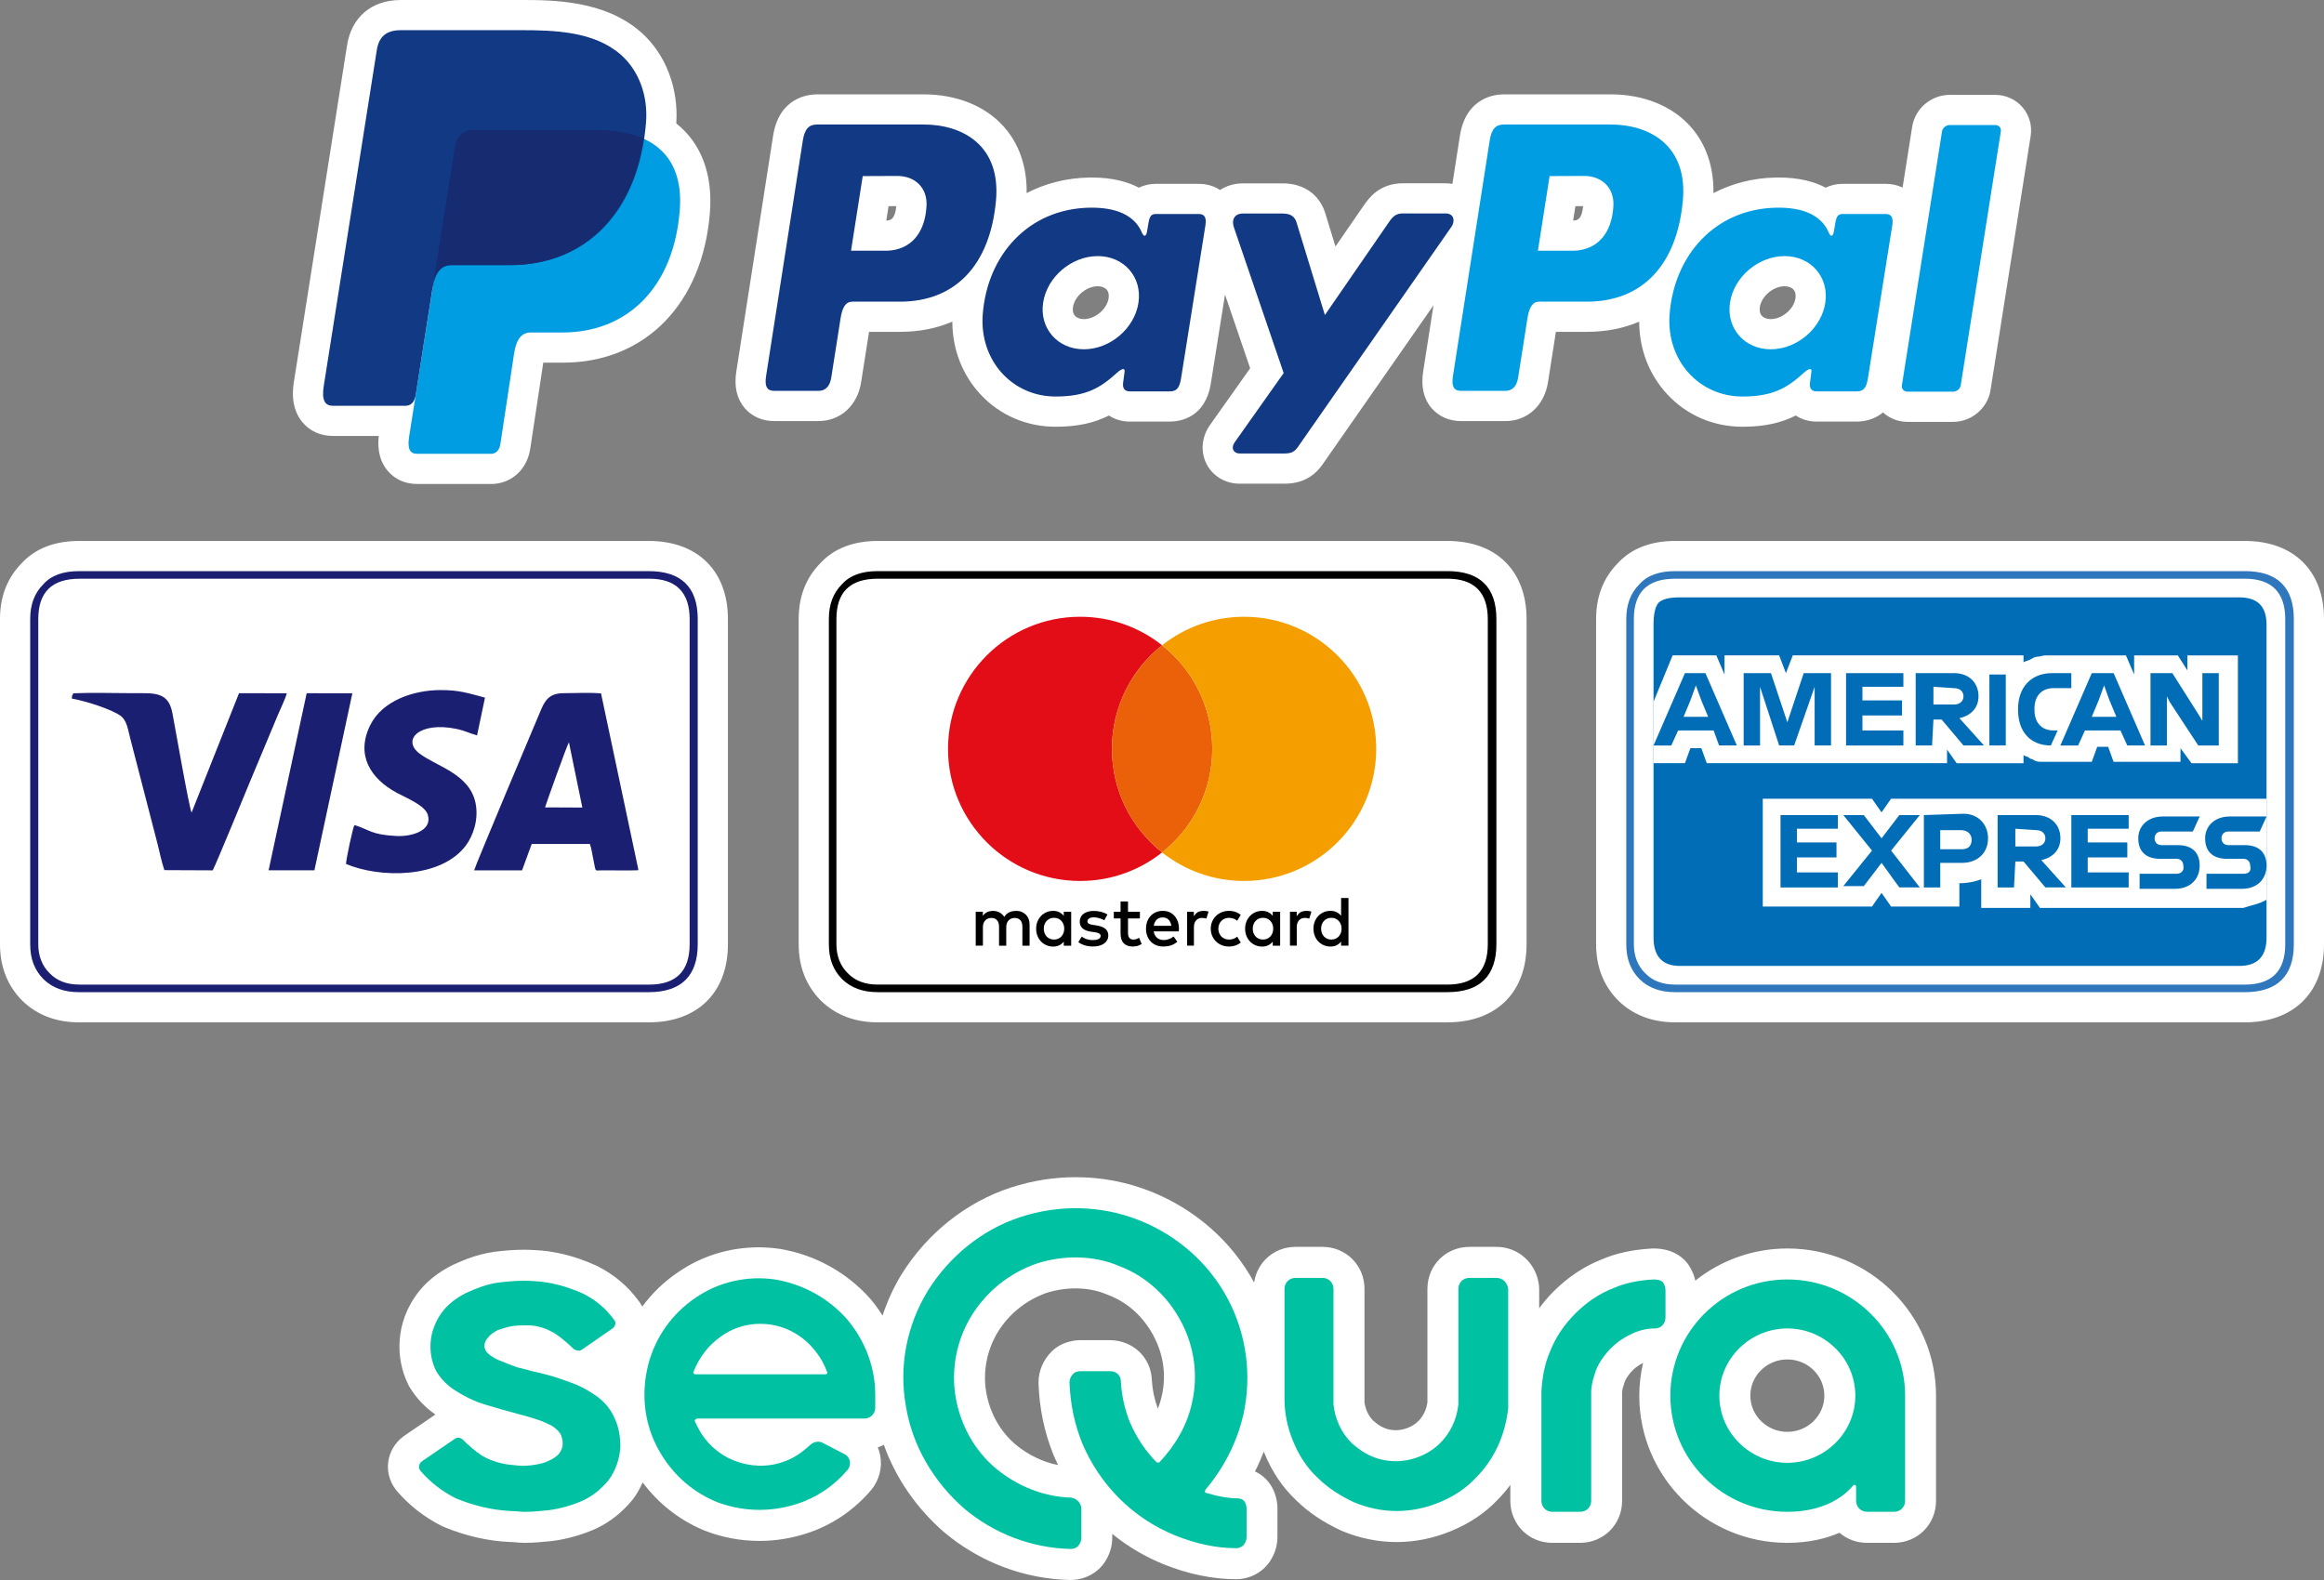
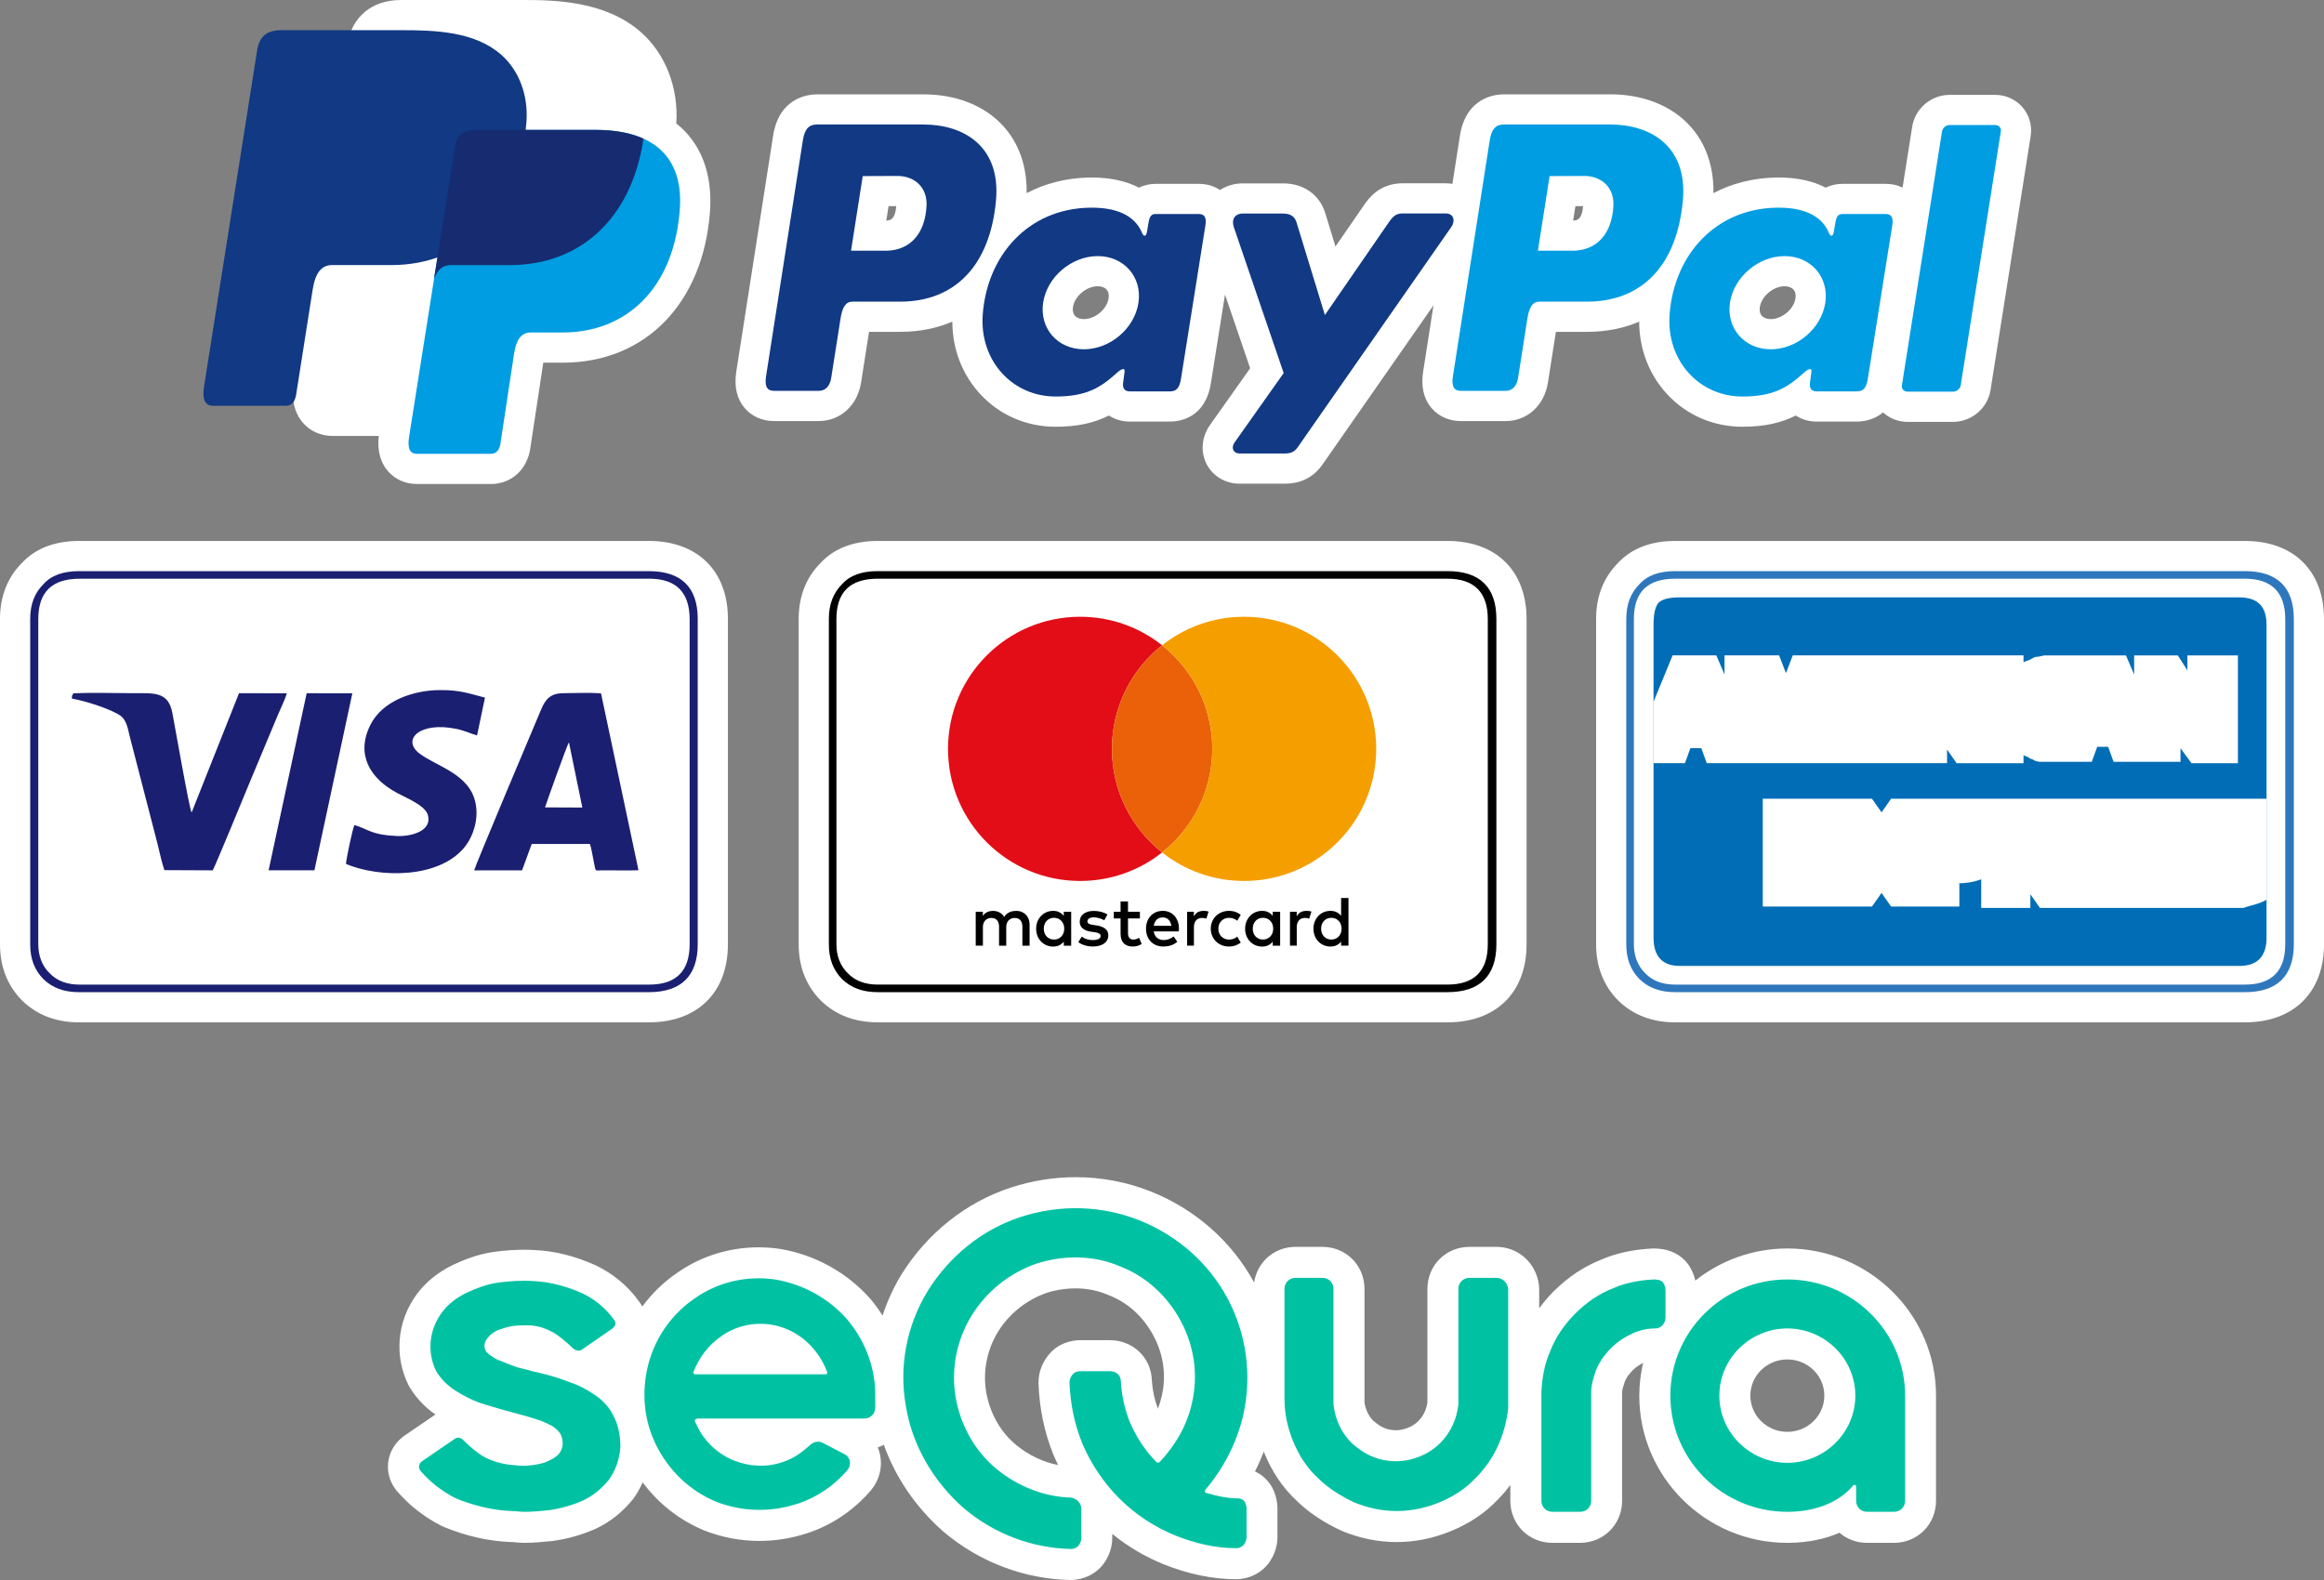
<svg xmlns="http://www.w3.org/2000/svg" id="Capa_1" width="150" height="102" version="1.1" viewBox="0 0 150 102">
  <rect x="0" y="0" width="150" height="102" fill="#808080" stroke="none" />
  <defs>
    <style>
      .st0 {
        fill: #f59e00;
      }

      .st1 {
        fill: #1a1f71;
      }

      .st2 {
        fill: #fff;
      }

      .st3 {
        fill: #009de2;
      }

      .st4 {
        fill: #2e77bc;
      }

      .st5 {
        fill: #006db6;
      }

      .st6 {
        fill: #113984;
      }

      .st7 {
        fill: #ea610a;
      }

      .st8, .st9 {
        fill: #00c2a3;
      }

      .st9 {
        fill-rule: evenodd;
      }

      .st10 {
        fill: #e20d17;
      }

      .st11 {
        fill: #172c70;
      }
    </style>
  </defs>
  <g>
    <g>
      <path class="st2" d="M41.873,34.922H5.11c-1.594,0-2.85.491-3.732,1.459C.465,37.316,0,38.522,0,39.967v20.989C0,62.394.47,63.608,1.398,64.562c.013.013.026.026.04.039.956.929,2.192,1.399,3.673,1.399h36.763c3.151,0,5.109-1.933,5.109-5.044v-20.99c0-3.111-1.959-5.044-5.11-5.044h0Z" />
      <g>
        <path class="st1" d="M45.035,39.967c0-2.069-1.076-3.096-3.161-3.096H5.11c-1.043,0-1.809.277-2.314.847-.57.571-.847,1.304-.847,2.249v20.989c0,.944.277,1.662.847,2.248.587.571,1.337.848,2.314.848h36.763c2.086,0,3.161-1.043,3.161-3.096v-20.989h0Z" />
        <path class="st2" d="M41.905,37.359c1.728,0,2.607.881,2.607,2.608v20.989c0,1.743-.88,2.607-2.607,2.607H5.144c-.831,0-1.467-.244-1.939-.733-.489-.472-.734-1.124-.734-1.874v-20.989c0-1.727.864-2.607,2.673-2.607h36.761Z" />
        <path class="st1" d="M41.195,56.181v-.075l-2.403-11.348c-.731-.053-1.692-.015-2.443-.007-.84.008-1.145.406-1.414,1.031-.269.628-4.306,10.207-4.332,10.405h3.092l.625-1.705h3.752c.104.277.161.705.225,1.002.174.814.062.712.473.706.804-.014,1.628.023,2.425-.009h0ZM4.645,44.933v.168c.84.137,2.568.692,3.136,1.109.41.302.472.863.628,1.469l1.757,6.793c.136.542.269,1.189.444,1.701l3.121.014c.257-.497,2.148-5.106,2.403-5.723l1.791-4.285c.125-.308.538-1.159.582-1.422l-3.08-.007-3.06,7.705c-.149-.237-1.086-5.633-1.243-6.438-.268-1.376-1.158-1.268-2.55-1.267-1.251,0-2.598-.048-3.838.006l-.091.177h0ZM22.875,53.264c.962.282,1.057.632,2.742.707.892.039,2.306-.308,1.997-1.366-.175-.601-1.34-1.073-1.973-1.409-1.757-.933-2.688-2.481-1.741-4.389.784-1.579,2.789-2.251,4.504-2.258,1.285-.005,1.814.207,2.899.487l-.513,2.442c-.459-.134-.786-.309-1.327-.422-2.388-.498-3.563.706-2.378,1.596,1.116.839,3.224,1.305,3.609,3.194.213,1.043-.15,2.099-.623,2.733-1.61,2.158-5.557,2.115-7.738,1.195,0-.282.435-2.321.542-2.51h0ZM17.337,56.182l2.457-11.429,2.948.004-2.449,11.429-2.956-.004h0ZM35.18,52.122c.066-.24,1.426-4.04,1.541-4.201l.866,4.212-2.407-.011Z" />
      </g>
    </g>
    <g>
      <g>
        <path class="st2" d="M130.548,6.932c-.438-.513-1.082-.807-1.767-.807h-2.946c-1.192,0-2.23.882-2.414,2.053l-.621,3.931c-.326-.157-.693-.24-1.084-.24h-2.805c-.352,0-.725.075-1.07.247-.743-.389-1.73-.657-3.041-.657h0c-.068,0-.135,0-.204.002-1.464.03-2.818.385-4.003,1.006.033-2.153-.784-3.535-1.514-4.336-1.199-1.316-3.024-2.041-5.138-2.041h-6.877c-.567,0-2.447.193-2.836,2.674l-.484,3.106c-.138-.022-.279-.037-.425-.037l-2.749-.003h-.005c-1.553,0-2.24.996-2.534,1.421l-1.835,2.663-.654-2.138c-.371-1.214-1.395-1.938-2.741-1.938h-2.578c-.549,0-1.058.151-1.479.428-.386-.258-.852-.396-1.358-.396h-2.806c-.352,0-.724.075-1.07.247-.742-.389-1.73-.657-3.041-.657h0c-.067,0-.135,0-.203.002-1.465.03-2.818.385-4.003,1.006.033-2.153-.783-3.534-1.514-4.335-1.199-1.316-3.024-2.041-5.139-2.041h-6.876c-.567,0-2.448.193-2.836,2.674l-2.375,15.22c-.151.968.032,1.762.542,2.359.462.54,1.136.837,1.898.837h2.873c1.407,0,2.509-1.006,2.743-2.504l.511-3.255h2.02c1.239-.004,2.364-.23,3.356-.66.006,1.779.639,3.427,1.812,4.69,1.255,1.352,2.979,2.096,4.855,2.096,1.456,0,2.527-.261,3.439-.725.388.256.855.393,1.361.393h2.552c.684,0,2.312-.242,2.669-2.48l.911-5.719,1.624,4.755-2.592,3.663c-.544.769-.628,1.736-.218,2.526.403.779,1.216,1.262,2.121,1.262h2.91c1.067,0,1.873-.412,2.463-1.259l7.149-10.255-.667,4.277c-.151.968.031,1.762.543,2.359.462.54,1.136.837,1.898.837h2.873c1.407,0,2.51-1.006,2.743-2.504l.51-3.256h2.02c1.239-.003,2.364-.23,3.356-.66.006,1.78.638,3.427,1.811,4.69,1.255,1.351,2.979,2.096,4.855,2.096,1.456,0,2.527-.261,3.439-.725.388.256.855.393,1.36.393h2.552c.399,0,1.119-.082,1.721-.595.424.392.986.612,1.579.612h2.945c1.192,0,2.23-.882,2.415-2.052l2.59-16.396c.106-.669-.084-1.344-.517-1.854ZM57.229,14.238h-.024l.146-.929.497-.002c-.073.867-.389.92-.619.931ZM71.554,19.254c-.105.705-.867,1.347-1.598,1.347-.251,0-.456-.078-.578-.219-.146-.169-.148-.395-.124-.555.105-.705.867-1.347,1.598-1.347.251,0,.456.078.578.219.145.17.147.395.124.555ZM101.561,14.238h-.024l.145-.929.497-.002c-.072.866-.387.92-.618.931ZM115.887,19.254c-.105.705-.867,1.347-1.598,1.347-.251,0-.456-.078-.578-.219-.146-.17-.148-.396-.124-.555.105-.705.867-1.347,1.598-1.347.251,0,.456.078.578.219.145.17.148.395.124.555Z" />
        <g>
          <path class="st6" d="M59.608,8.038c2.603,0,5.004,1.411,4.675,4.931-.389,4.172-2.638,6.496-6.174,6.505h-3.085c-.445,0-.659.361-.775,1.105l-.596,3.797c-.089.573-.383.856-.819.856h-2.873c-.458,0-.618-.293-.516-.947l2.374-15.22c.117-.749.403-1.027.91-1.027h6.879ZM54.929,16.185h2.34c1.463-.055,2.436-1.069,2.533-2.896.061-1.129-.702-1.937-1.915-1.931l-2.203.01-.755,4.817h0ZM72.093,24.066c.262-.238.53-.363.491-.068l-.093.706c-.049.368.098.564.441.564h2.552c.429,0,.639-.174.745-.839l1.572-9.872c.079-.496-.041-.74-.417-.74h-2.806c-.253,0-.376.143-.442.529l-.104.607c-.055.317-.2.372-.334.053-.477-1.128-1.691-1.633-3.394-1.598-3.937.081-6.591,3.069-6.875,6.9-.219,2.964,1.904,5.29,4.702,5.29,2.031.001,2.939-.605,3.962-1.532h0ZM69.957,22.549c-1.695,0-2.876-1.352-2.629-3.008.247-1.657,1.83-3.008,3.524-3.008s2.876,1.351,2.629,3.008-1.829,3.008-3.524,3.008h0ZM82.8,13.786h-2.579c-.534,0-.751.391-.581.889l3.213,9.41-3.166,4.475c-.264.374-.061.715.313.715h2.91c.435,0,.646-.111.865-.424l9.883-14.176c.304-.437.161-.894-.338-.894l-2.751-.003c-.473-.001-.661.187-.933.579l-4.122,5.98-1.834-5.991c-.115-.369-.384-.56-.88-.56Z" />
          <path class="st3" d="M103.941,8.038c2.603,0,5.004,1.411,4.675,4.931-.389,4.172-2.638,6.496-6.174,6.505h-3.085c-.445,0-.659.361-.775,1.105l-.596,3.797c-.089.573-.383.856-.819.856h-2.873c-.458,0-.618-.293-.516-.947l2.374-15.22c.117-.749.403-1.027.91-1.027h6.879ZM99.262,16.185h2.34c1.463-.055,2.436-1.069,2.533-2.896.061-1.129-.702-1.937-1.916-1.931l-2.202.01-.755,4.817h0ZM116.426,24.066c.262-.238.53-.363.491-.068l-.094.706c-.048.368.098.564.441.564h2.552c.429,0,.639-.174.745-.839l1.572-9.872c.079-.496-.041-.74-.418-.74h-2.805c-.254,0-.376.143-.442.529l-.105.607c-.054.317-.199.372-.334.053-.477-1.128-1.691-1.633-3.394-1.598-3.936.081-6.59,3.069-6.874,6.9-.219,2.964,1.905,5.29,4.702,5.29,2.032.001,2.939-.605,3.963-1.532h0ZM114.29,22.549c-1.695,0-2.876-1.352-2.63-3.008.247-1.657,1.83-3.008,3.524-3.008s2.876,1.351,2.629,3.008c-.245,1.657-1.829,3.008-3.523,3.008h0ZM126.062,25.284h-2.945c-.234,0-.396-.184-.361-.408l2.59-16.396c.036-.224.256-.408.49-.408h2.945c.234,0,.396.183.361.408l-2.59,16.396c-.036.225-.256.408-.49.408Z" />
        </g>
      </g>
      <g>
        <path class="st2" d="M33.603,0h-7.722c-1.891,0-3.192,1.095-3.481,2.928l-3.425,21.686c-.066.419-.268,1.694.565,2.668.475.556,1.163.862,1.937.862h2.971c-.061.523-.083,1.482.584,2.263.462.54,1.127.837,1.874.837h4.837c.058,0,.117-.003.175-.008,1.209-.109,2.115-1.002,2.307-2.277l.84-5.546h1.263c5.307,0,9.033-3.806,9.492-9.695.194-2.486-.569-4.478-2.17-5.748.155-2.296-.693-4.491-2.279-5.89-2.359-2.08-5.745-2.08-7.768-2.08h0Z" />
        <g>
          <path class="st3" d="M30.701,8.384h7.714c4.141,0,5.701,2.096,5.46,5.181-.397,5.086-3.472,7.898-7.55,7.898h-2.059c-.559,0-.935.369-1.087,1.374l-.883,5.83c-.058.379-.257.601-.556.628h-4.836c-.455,0-.617-.348-.498-1.103l2.954-18.702c.118-.749.527-1.106,1.341-1.106Z" />
-           <path class="st6" d="M25.879,1.948h7.721c2.175,0,4.754.07,6.479,1.592,1.153,1.016,1.757,2.637,1.618,4.375-.474,5.896-4,9.198-8.73,9.198h-3.807c-.648,0-1.078.43-1.26,1.592l-1.063,6.761c-.069.438-.259.696-.606.728h-4.757c-.528,0-.715-.403-.577-1.278l3.424-21.686c.138-.868.615-1.282,1.558-1.282Z" />
+           <path class="st6" d="M25.879,1.948c2.175,0,4.754.07,6.479,1.592,1.153,1.016,1.757,2.637,1.618,4.375-.474,5.896-4,9.198-8.73,9.198h-3.807c-.648,0-1.078.43-1.26,1.592l-1.063,6.761c-.069.438-.259.696-.606.728h-4.757c-.528,0-.715-.403-.577-1.278l3.424-21.686c.138-.868.615-1.282,1.558-1.282Z" />
          <path class="st11" d="M28.01,18.025l1.349-8.535c.118-.75.528-1.106,1.343-1.106h7.714c1.277,0,2.309.199,3.117.567-.775,5.248-4.169,8.163-8.614,8.163h-3.809c-.499,0-.874.256-1.1.911Z" />
        </g>
      </g>
    </g>
    <g>
      <path class="st2" d="M93.421,34.922h-36.762c-1.594,0-2.85.491-3.732,1.459-.914.936-1.377,2.142-1.377,3.586v20.989c0,1.438.47,2.652,1.398,3.606l.039.039c.955.928,2.191,1.398,3.672,1.398h36.763c3.151,0,5.109-1.933,5.109-5.044v-20.989c0-3.112-1.959-5.044-5.11-5.044h0Z" />
      <g>
        <path d="M96.583,39.966c0-2.07-1.076-3.096-3.161-3.096h-36.763c-1.043,0-1.809.277-2.314.847-.57.57-.847,1.304-.847,2.249v20.989c0,.944.277,1.662.847,2.248.587.571,1.337.848,2.314.848h36.763c2.086,0,3.161-1.043,3.161-3.096v-20.989h0Z" />
        <path class="st2" d="M93.421,37.359c1.727,0,2.607.88,2.607,2.607v20.989c0,1.743-.88,2.607-2.607,2.607h-36.762c-.831,0-1.466-.244-1.939-.733-.489-.473-.734-1.124-.734-1.874v-20.989c0-1.727.864-2.607,2.673-2.607h36.762Z" />
        <g>
          <g>
            <path d="M66.211,59.046c-.076-.077-.167-.136-.273-.179-.105-.043-.221-.064-.346-.064-.066,0-.135.006-.207.017-.072.012-.141.032-.21.061s-.134.069-.196.12-.116.116-.161.193c-.074-.122-.173-.217-.299-.286-.126-.07-.27-.104-.432-.104-.055,0-.111.005-.169.015s-.116.027-.173.051c-.057.025-.113.058-.165.1-.053.042-.1.095-.143.159v-.269h-.46v2.189h.464v-1.213c0-.093.014-.175.044-.248.029-.072.069-.133.118-.181.049-.048.107-.086.173-.111s.137-.037.213-.037c.156,0,.277.049.364.148.086.099.13.241.13.425v1.218h.464v-1.213c0-.093.015-.175.044-.248.029-.072.069-.133.118-.181s.107-.086.173-.111c.066-.025.137-.037.213-.037.156,0,.277.049.364.148.086.099.13.241.13.425v1.218h.464v-1.376c0-.128-.021-.245-.063-.352-.043-.108-.102-.2-.179-.277Z" />
            <path d="M68.66,59.125c-.076-.098-.171-.175-.283-.234-.113-.059-.247-.088-.405-.088-.154,0-.297.029-.429.086-.133.057-.249.136-.348.239-.099.102-.176.223-.233.364s-.085.295-.085.463.028.322.085.463.134.263.233.365.215.181.348.239c.132.057.275.085.429.085.157,0,.292-.029.405-.087.113-.058.207-.136.283-.233v.263h.478v-2.19h-.478v.265ZM68.642,60.233c-.032.085-.077.159-.135.221s-.127.112-.208.147c-.081.036-.171.054-.27.054-.104,0-.196-.019-.277-.056s-.15-.088-.207-.151-.1-.138-.13-.223c-.031-.086-.046-.176-.046-.272s.015-.187.046-.272c.031-.086.074-.16.13-.223.057-.063.126-.114.207-.151s.174-.056.277-.056c.099,0,.189.018.27.053.08.036.15.085.208.147s.103.137.135.222.048.178.048.278c0,.102-.016.197-.048.282Z" />
            <path d="M71.333,59.951c-.134-.104-.321-.174-.56-.209l-.226-.035c-.051-.007-.098-.016-.142-.026-.044-.01-.082-.023-.114-.04s-.057-.038-.076-.064-.029-.058-.029-.096c0-.077.036-.14.108-.188.073-.048.174-.072.305-.072.068,0,.136.006.202.019.066.012.129.028.189.046.059.019.113.039.162.061.048.022.09.043.123.063l.206-.373c-.115-.073-.247-.13-.4-.17-.152-.04-.314-.061-.486-.061-.14,0-.266.017-.377.049-.111.033-.206.079-.285.139s-.139.133-.18.221c-.042.087-.063.185-.063.292,0,.176.063.32.188.429.126.109.311.18.554.214l.229.029c.131.019.227.048.288.088.061.04.091.092.091.154,0,.082-.042.147-.126.195s-.208.072-.372.072c-.09,0-.17-.006-.241-.019-.071-.012-.135-.028-.194-.049s-.111-.044-.158-.071c-.046-.027-.089-.055-.129-.086l-.221.359c.079.06.162.107.249.144.087.036.172.065.256.086.083.021.163.035.238.041.074.007.14.01.197.01.157,0,.298-.018.421-.052.124-.035.229-.084.313-.147.085-.063.15-.139.194-.226.045-.088.068-.184.068-.289,0-.188-.068-.334-.202-.438Z" />
            <path d="M75.804,59.121c-.09-.102-.2-.18-.327-.236-.127-.055-.267-.083-.419-.083-.162,0-.309.028-.442.083-.133.056-.248.134-.344.236s-.171.223-.224.364c-.053.142-.08.298-.08.468,0,.174.027.332.082.473.055.142.132.263.23.363.099.101.217.179.354.233.137.055.288.083.453.083.166,0,.324-.023.474-.069s.292-.125.426-.24l-.238-.34c-.091.073-.192.13-.303.17s-.221.061-.33.061c-.077,0-.153-.011-.224-.032s-.136-.054-.194-.099-.107-.103-.148-.173-.07-.155-.085-.254h1.618c.003-.028.006-.057.007-.087.002-.03.003-.061.003-.091,0-.171-.025-.326-.076-.467-.052-.14-.123-.261-.213-.363ZM74.468,59.767c.012-.079.034-.152.064-.218s.07-.123.117-.172c.048-.048.105-.085.172-.111s.142-.039.228-.039c.152,0,.276.047.372.142.096.094.157.227.183.397h-1.136Z" />
            <path d="M82.148,59.125c-.076-.098-.171-.175-.283-.234-.113-.059-.247-.088-.405-.088-.154,0-.297.029-.429.086-.133.057-.249.136-.348.239-.099.102-.176.223-.233.364s-.085.295-.085.463.028.322.085.463.134.263.233.365.215.181.348.239c.132.057.275.085.429.085.157,0,.292-.029.405-.087.113-.058.207-.136.283-.233v.263h.478v-2.19h-.478v.265ZM82.13,60.233c-.032.085-.077.159-.135.221s-.127.112-.208.147c-.081.036-.171.054-.27.054-.104,0-.196-.019-.277-.056s-.15-.088-.207-.151-.1-.138-.13-.223c-.031-.086-.046-.176-.046-.272s.015-.187.046-.272c.031-.086.074-.16.13-.223.057-.063.126-.114.207-.151s.174-.056.277-.056c.099,0,.189.018.27.053.08.036.15.085.208.147s.103.137.135.222.048.178.048.278c0,.102-.016.197-.048.282Z" />
            <path d="M73.38,60.612c-.077.029-.152.044-.228.044-.049,0-.094-.007-.136-.023-.042-.015-.078-.039-.109-.072-.031-.033-.056-.075-.074-.127-.019-.052-.027-.114-.027-.188v-.953h.767v-.434h-.767v-.662h-.48v.662h-.436v.434h.436v.962c0,.291.069.506.207.643.138.138.331.207.579.207.138,0,.263-.021.373-.064.073-.028.141-.061.204-.096l-.163-.4c-.046.026-.095.048-.146.067Z" />
            <path d="M77.691,58.803c-.134,0-.255.024-.363.073-.108.049-.199.166-.272.271v-.287h-.434v2.189h.438v-1.204c0-.093.013-.176.039-.249s.061-.135.107-.185c.046-.05.1-.089.164-.114.064-.026.134-.039.21-.039.058,0,.12.007.188.021.034.007.066.015.096.026l.141-.457c-.038-.012-.077-.022-.117-.03-.058-.011-.123-.015-.197-.015Z" />
            <path d="M84.33,58.803c-.134,0-.255.024-.364.073-.108.049-.199.166-.272.271v-.287h-.434v2.189h.438v-1.204c0-.093.013-.176.039-.249s.062-.135.107-.185c.046-.05.101-.089.165-.114.064-.026.134-.039.21-.039.058,0,.12.007.188.021.034.007.066.015.096.026l.141-.457c-.038-.012-.077-.022-.117-.03-.058-.011-.124-.015-.197-.015Z" />
            <path d="M86.56,57.97v1.154c-.076-.097-.171-.175-.284-.234-.113-.058-.247-.088-.404-.088-.154,0-.297.028-.43.085-.132.057-.248.137-.348.239-.099.102-.176.224-.233.365s-.085.295-.085.463c0,.167.028.322.085.463s.134.262.233.364.215.182.348.239.275.086.43.086c.157,0,.291-.029.404-.087s.207-.135.284-.233v.263h.477v-3.079h-.477ZM86.542,60.233c-.032.085-.077.159-.135.221s-.127.112-.208.147c-.08.036-.171.054-.27.054-.104,0-.196-.019-.277-.056s-.15-.088-.207-.151-.1-.138-.13-.223c-.031-.086-.046-.176-.046-.272s.015-.187.046-.272c.031-.086.074-.16.13-.223.057-.063.126-.114.207-.151s.174-.056.277-.056c.099,0,.189.018.27.053.081.036.15.085.208.147s.103.137.135.222.048.178.048.278c0,.102-.016.197-.048.282Z" />
            <path d="M78.834,59.448c.061-.062.133-.109.217-.144s.174-.051.272-.051h0c.107,0,.207.017.299.051.089.033.166.079.231.138l.23-.382c-.086-.069-.183-.126-.291-.17-.144-.058-.301-.088-.469-.088-.169,0-.326.029-.469.088s-.268.14-.372.242c-.105.103-.186.224-.245.364-.06.14-.089.293-.089.457,0,.165.03.317.089.457s.141.262.245.365c.104.103.229.183.372.242s.3.088.469.088.326-.03.469-.088c.108-.044.205-.1.291-.169l-.23-.382c-.065.058-.143.105-.231.138-.092.035-.192.051-.299.051h0c-.098,0-.188-.017-.272-.051s-.156-.082-.217-.144c-.061-.062-.109-.135-.144-.221s-.053-.181-.053-.285.018-.199.053-.285c.035-.085.083-.159.144-.221Z" />
          </g>
          <g>
            <path class="st10" d="M71.768,48.344c0-2.711,1.266-5.125,3.239-6.687-1.454-1.152-3.291-1.841-5.29-1.841-4.71,0-8.528,3.818-8.528,8.528s3.818,8.528,8.528,8.528c1.999,0,3.836-.689,5.29-1.841-1.972-1.563-3.239-3.976-3.239-6.687Z" />
            <path class="st7" d="M71.768,48.344c0,2.711,1.266,5.124,3.239,6.687,1.972-1.562,3.238-3.976,3.238-6.687s-1.266-5.125-3.238-6.687c-1.972,1.562-3.239,3.976-3.239,6.687Z" />
            <path class="st0" d="M80.297,39.816c-1.999,0-3.836.689-5.29,1.841,1.972,1.562,3.238,3.976,3.238,6.687s-1.266,5.124-3.238,6.687c1.454,1.152,3.291,1.841,5.29,1.841,4.71,0,8.528-3.818,8.528-8.528s-3.818-8.528-8.528-8.528Z" />
          </g>
        </g>
      </g>
    </g>
    <g>
      <path class="st2" d="M144.891,34.922h-36.763c-1.594,0-2.85.491-3.732,1.459-.914.936-1.378,2.142-1.378,3.586v20.989c0,1.438.471,2.652,1.398,3.606.013.013.026.026.04.039.955.928,2.19,1.398,3.672,1.398h36.763c3.152,0,5.109-1.933,5.109-5.044v-20.989c.001-3.112-1.958-5.044-5.109-5.044h0Z" />
      <g>
        <path class="st4" d="M148.052,39.966c0-2.07-1.076-3.096-3.161-3.096h-36.763c-1.043,0-1.809.276-2.314.847-.57.571-.848,1.304-.848,2.249v20.99c0,.944.277,1.662.848,2.248.587.571,1.337.848,2.314.848h36.763c2.086,0,3.161-1.043,3.161-3.096v-20.99h0Z" />
        <path class="st2" d="M144.891,37.359c1.727,0,2.607.881,2.607,2.607v20.99c0,1.743-.88,2.607-2.607,2.607h-36.763c-.831,0-1.467-.244-1.939-.733-.489-.473-.733-1.124-.733-1.874v-20.99c0-1.728.863-2.607,2.673-2.607h36.762Z" />
        <path class="st5" d="M146.292,60.531c0,1.206-.587,1.826-1.76,1.826h-36.111c-1.124,0-1.695-.619-1.695-1.826h0v-20.206c0-.668.098-1.124.309-1.401.245-.244.685-.359,1.385-.359h36.111c1.173,0,1.76.571,1.76,1.76v20.206h.001Z" />
        <g>
          <path class="st2" d="M141.447,49.271h2.996v-6.961h-3.26v.969l-.617-.969h-2.82v1.233l-.529-1.233h-5.2c-.176,0-.352.088-.529.088-.176,0-.264.088-.441.176-.176.088-.264.088-.441.176v-.441h-14.893l-.441,1.146-.44-1.146h-3.525v1.234l-.529-1.234h-2.82l-1.233,2.996v3.965h2.027l.353-.97h.705l.352.97h15.509v-.88l.617.881h4.318v-.529c.088.088.264.088.352.176.088.088.264.088.352.176.176.088.352.088.529.088h3.172l.352-.969h.705l.352.969h4.318v-.881l.709.97ZM146.292,58.083v-6.521h-24.233l-.617.881-.617-.881h-7.049v6.962h7.049l.617-.881.617.881h4.406v-1.498h-.176c.617,0,1.145-.088,1.586-.265v1.851h3.173v-.882l.617.881h13.13c.529-.176,1.057-.264,1.497-.528h0Z" />
-           <path class="st5" d="M144.794,56.409h-2.379v.97h2.291c.969,0,1.586-.617,1.586-1.498s-.529-1.322-1.41-1.322h-1.057c-.264,0-.441-.176-.441-.44s.176-.44.441-.44h2.027l.441-.97h-2.38c-.969,0-1.586.617-1.586,1.41,0,.881.529,1.322,1.41,1.322h1.057c.264,0,.441.176.441.44.089.351-.088.528-.441.528h0ZM140.477,56.409h-2.379v.97h2.291c.969,0,1.586-.617,1.586-1.498s-.529-1.322-1.41-1.322h-1.057c-.264,0-.441-.176-.441-.44s.176-.44.441-.44h2.027l.441-.97h-2.379c-.969,0-1.586.617-1.586,1.41,0,.881.529,1.322,1.41,1.322h1.057c.264,0,.441.176.441.44.086.351-.177.528-.442.528h0ZM137.393,53.589v-.969h-3.701v4.671h3.701v-.97h-2.643v-.969h2.555v-.97h-2.555v-.882h2.643v.089ZM131.399,53.589c.441,0,.617.265.617.529s-.176.528-.617.528h-1.322v-1.146l1.322.089h0ZM130.078,55.616h.529l1.41,1.674h1.322l-1.586-1.763c.793-.176,1.234-.705,1.234-1.41,0-.881-.617-1.498-1.586-1.498h-2.467v4.671h1.057l.087-1.674h0ZM127.258,54.206c0,.353-.176.617-.617.617h-1.41v-1.233h1.322c.442,0,.705.263.705.616h0ZM124.174,52.619v4.671h1.058v-1.586h1.41c.969,0,1.674-.617,1.674-1.586,0-.881-.617-1.586-1.587-1.586l-2.555.087h0ZM122.589,57.29h1.322l-1.851-2.379,1.851-2.291h-1.322l-1.145,1.498-1.146-1.498h-1.322l1.85,2.291-1.85,2.291h1.322l1.146-1.498,1.145,1.586ZM118.622,53.589v-.969h-3.701v4.671h3.701v-.97h-2.643v-.969h2.555v-.97h-2.555v-.882h2.643v.089ZM140.035,45.306l1.85,2.82h1.322v-4.671h-1.058v3.084l-.264-.44-1.674-2.644h-1.41v4.671h1.057v-3.173l.177.353ZM135.453,45.217l.352-.97.352.97.441,1.057h-1.587l.442-1.057ZM137.304,48.125h1.145l-2.027-4.67h-1.41l-2.027,4.671h1.145l.441-.97h2.291l.442.969ZM132.369,48.125h0l.441-.969h-.264c-.793,0-1.234-.529-1.234-1.322v-.088c0-.793.441-1.322,1.234-1.322h1.145v-.969h-1.234c-1.41,0-2.203.969-2.203,2.291v.088c.001,1.41.794,2.291,2.115,2.291h0ZM128.404,48.125h1.057v-4.582h-1.057v4.582ZM126.113,44.424c.44,0,.617.264.617.528s-.176.529-.617.529h-1.322v-1.146l1.322.089h0ZM124.792,46.451h.529l1.41,1.674h1.322l-1.586-1.763c.793-.176,1.233-.705,1.233-1.41,0-.881-.617-1.498-1.587-1.498h-2.467v4.671h1.058l.088-1.674h0ZM122.852,44.424v-.969h-3.701v4.671h3.701v-.97h-2.643v-.969h2.555v-.97h-2.555v-.881h2.643v.088ZM114.833,48.125h.969l1.322-3.789v3.789h1.057v-4.67h-1.762l-1.057,3.173-1.058-3.173h-1.762v4.671h1.058v-3.789l1.233,3.788ZM109.105,45.217l.353-.97.352.97.441,1.057h-1.586l.44-1.057ZM110.956,48.125h1.146l-2.027-4.67h-1.322l-2.027,4.671h1.146l.44-.97h2.291l.353.969Z" />
        </g>
      </g>
    </g>
  </g>
  <g>
    <path class="st2" d="M115.362,80.598c-2.245,0-4.308.78-5.94,2.074-.078-.35-.215-.684-.428-1.005-.073-.11-.157-.212-.25-.305-.508-.508-1.184-.765-2.011-.765-.037,0-.074,0-.111.003-1.242.069-2.308.301-3.254.709-1.132.446-2.174,1.142-3.1,2.067-.343.343-.644.708-.923,1.081v-1.249c0-.083-.005-.166-.015-.248-.179-1.429-1.335-2.466-2.75-2.466h-1.735c-1.522,0-2.714,1.192-2.714,2.714v7.329c-.067.473-.269.888-.588,1.206-.175.175-.407.326-.655.425-.274.11-.532.163-.788.163-.254,0-.536-.052-.718-.134-.023-.01-.046-.02-.069-.029-.203-.081-.402-.214-.696-.467-.295-.312-.482-.712-.547-1.164v-7.329c0-1.522-1.192-2.714-2.714-2.714h-1.736c-1.38,0-2.478.983-2.674,2.3-1.444-2.656-3.815-4.745-6.692-5.884-1.535-.606-3.157-.914-4.822-.914-1.418,0-2.828.225-4.189.67-2.869.937-5.37,2.919-7.042,5.583-.523.852-.928,1.753-1.237,2.679-.239-.372-.496-.734-.786-1.076-1.517-1.715-3.581-2.851-5.837-3.227-.483-.07-.928-.101-1.369-.101h0c-1.881,0-3.678.554-5.197,1.601-.9.6-1.68,1.356-2.319,2.221-.072-.137-.155-.268-.254-.389-.692-.942-1.588-1.692-2.665-2.23-.024-.012-.049-.024-.074-.035-1.349-.607-2.639-.931-3.944-.99-.207-.014-.457-.022-.706-.022-.604,0-1.241.046-1.945.14-1.05.15-1.948.522-2.615.83-.019.009-.038.018-.056.027-.971.486-1.747,1.121-2.305,1.888-.634.872-1.012,1.879-1.091,2.911-.084,1.011.11,2.03.562,2.936.023.046.047.091.074.135.414.691.998,1.31,1.667,1.771l-1.998,1.365c-.024.017-.048.034-.072.052-1.099.824-1.319,2.323-.502,3.412.026.035.053.069.081.102.809.944,1.792,1.709,2.92,2.273.045.022.091.043.137.062,1.421.581,2.849.905,4.245.964.028,0,.055.002.083.002.089,0,.171.01.253.017.199.018.398.034.615.034.61,0,1.179-.057,1.729-.112.022-.002.044-.005.066-.008.93-.124,1.819-.371,2.717-.756.017-.007.034-.015.05-.022.915-.422,1.721-1.054,2.393-1.876.018-.022.035-.044.052-.066.242-.323.437-.685.608-1.062,1.009,1.359,2.34,2.411,3.921,3.081.016.007.032.013.048.02,1.142.45,2.341.678,3.563.678,1.027,0,2.05-.163,3.041-.483,1.609-.515,3.054-1.484,4.174-2.802.531-.638.742-1.484.575-2.28-.034-.164-.083-.322-.146-.473.136-.045.266-.101.391-.165.752,2.115,2.086,4.07,3.877,5.631,2.306,1.943,5.196,3.034,8.161,3.094h0c.91,0,1.743-.439,2.214-1.145.32-.48.489-1.022.489-1.569v-.264c.995.812,2.106,1.47,3.317,1.963,1.603.641,3.175.964,4.683.964.87,0,1.703-.439,2.174-1.146.32-.48.489-1.022.489-1.569v-1.888c0-.066-.003-.133-.01-.199-.114-1.142-.734-1.823-1.44-2.159.218-.414.398-.844.571-1.277.015.037.025.074.04.111.494,1.2,1.181,2.218,2.043,3.026.768.761,1.711,1.399,2.883,1.951.03.014.06.027.09.04,1.147.472,2.33.712,3.517.712s2.369-.24,3.517-.712c1.2-.494,2.218-1.181,3.025-2.043.289-.291.55-.606.795-.931v1.023c0,1.522,1.192,2.714,2.714,2.714h1.786c1.522,0,2.714-1.192,2.714-2.714v-6.99c0-.173.081-.429.181-.728.101-.229.292-.499.509-.715.185-.185.405-.331.665-.466-.156.681-.246,1.386-.246,2.113,0,5.238,4.285,9.5,9.551,9.5,1.386,0,2.498-.275,3.371-.651.474.408,1.094.651,1.782.651h1.735c1.522,0,2.714-1.192,2.714-2.714v-6.786c.004-5.242-4.304-9.504-9.598-9.504ZM67.029,89.305c.06,1.633.374,3.137.958,4.597.097.229.2.455.308.677-.959-.189-1.894-.631-2.698-1.287-1.016-.835-1.709-2.055-1.945-3.43-.225-1.312.05-2.723.754-3.872.71-1.159,1.817-2.052,3.12-2.518.62-.198,1.257-.298,1.892-.298.734,0,1.421.134,2.043.398.022.009.044.018.067.027,1.251.478,2.264,1.392,2.928,2.642.648,1.219.831,2.558.531,3.871-.06.278-.144.555-.252.829-.221-.588-.352-1.205-.391-1.836-.04-1.457-1.217-2.588-2.713-2.588h-1.888c-.341,0-1.206.072-1.873.739-.534.534-.841,1.254-.841,1.976,0,.024,0,.048,0,.073ZM115.362,92.435c-1.317,0-2.388-1.048-2.388-2.337s1.071-2.337,2.388-2.337,2.388,1.048,2.388,2.337-1.072,2.337-2.388,2.337Z" />
    <g>
      <path class="st8" d="M79.946,96.731c-.714,0-1.429-.153-2.092-.357-.102,0-.102-.102-.051-.204,1.173-1.378,2.041-3.061,2.449-4.847.561-2.551.204-5.204-1.02-7.5-1.225-2.296-3.265-4.082-5.714-5.051s-5.153-1.02-7.653-.204c-2.5.816-4.592,2.551-5.969,4.745-1.378,2.245-1.888,4.898-1.429,7.449.408,2.551,1.786,4.898,3.776,6.633,1.939,1.633,4.388,2.551,6.888,2.602h0c.204,0,.408-.102.51-.255.102-.153.153-.306.153-.459v-1.888c0-.357-.306-.663-.663-.714-1.735-.051-3.418-.714-4.796-1.837-1.429-1.173-2.347-2.857-2.653-4.643-.306-1.786.051-3.674,1.02-5.255s2.449-2.755,4.184-3.367c1.735-.561,3.674-.561,5.357.153,1.735.663,3.112,1.939,3.98,3.571.867,1.633,1.122,3.469.714,5.255-.306,1.429-1.071,2.755-2.092,3.827-.051.051-.153.051-.204,0-.714-.714-1.276-1.582-1.684-2.5-.357-.867-.561-1.786-.612-2.704,0-.408-.306-.663-.714-.663h-1.888c-.153,0-.357.051-.459.153-.153.153-.255.357-.255.561.051,1.378.306,2.653.816,3.929.561,1.327,1.378,2.551,2.398,3.571s2.245,1.837,3.623,2.398c1.276.51,2.602.816,3.929.816h0c.204,0,.408-.102.51-.255.102-.153.153-.306.153-.459v-1.888c-.036-.343-.155-.562-.512-.613Z" />
      <path class="st8" d="M39.633,91.476c-.255-.561-.663-1.02-1.173-1.378-.51-.357-1.071-.663-1.684-.867-.663-.255-1.327-.459-1.99-.612h0c-.51-.102-.969-.255-1.429-.357-.408-.153-.816-.306-1.173-.459h0c-.153-.051-.306-.153-.459-.255-.102-.051-.204-.153-.306-.255-.051-.051-.102-.153-.102-.204-.051-.051-.051-.153-.051-.204h0c0-.204.102-.408.255-.561.153-.204.408-.357.612-.459.306-.102.612-.204.918-.255.357-.051.663-.051,1.02-.051h0c.51,0,1.071.153,1.531.408.357.153,1.071.765,1.429,1.122.153.102.357.153.51.051l1.99-1.378c.204-.153.255-.408.102-.561-.51-.714-1.173-1.276-1.99-1.684-1.02-.459-2.092-.765-3.214-.816-.765-.051-1.531,0-2.296.102-.714.102-1.378.357-2.041.663-.612.306-1.173.714-1.582,1.276s-.663,1.225-.714,1.888c-.051.612.051,1.276.357,1.888h0c.306.51.765.969,1.276,1.276.561.357,1.173.663,1.837.867s1.378.408,2.143.612c.408.102.765.204,1.225.357h0c.357.102.663.255.969.408h0c.255.153.408.306.561.51.102.204.153.408.153.612v.051c0,.255-.102.459-.255.663-.204.204-.459.357-.714.459h0c-.306.153-.663.204-1.02.255h0c-.357.051-.765.051-1.122,0h0c-.765-.051-1.48-.255-2.092-.612-.459-.306-.867-.663-1.225-1.02-.153-.153-.357-.204-.561-.051l-2.092,1.429c-.204.153-.255.408-.102.612.612.714,1.378,1.327,2.296,1.786h0c1.122.459,2.347.765,3.571.816.306,0,.561.051.867.051.51,0,1.02-.051,1.531-.102.765-.102,1.48-.306,2.194-.612.663-.306,1.225-.765,1.684-1.327.459-.612.714-1.378.765-2.143-.001-.664-.103-1.327-.409-1.939Z" />
      <path class="st8" d="M115.362,94.435c-2.398,0-4.388-1.939-4.388-4.337s1.99-4.337,4.388-4.337,4.388,1.939,4.388,4.337-1.99,4.337-4.388,4.337ZM122.964,90.098c0-4.133-3.418-7.5-7.602-7.5s-7.551,3.367-7.551,7.5,3.367,7.5,7.551,7.5c2.5,0,3.776-1.122,4.235-1.684.051-.102.204-.051.204.051v.918c0,.408.306.714.714.714h1.735c.408,0,.714-.306.714-.714v-6.633s0-.101,0-.152Z" />
      <path class="st8" d="M107.329,82.777c-.153-.153-.392-.179-.596-.179-.918.051-1.786.204-2.602.561-.918.357-1.735.918-2.449,1.633-.714.714-1.276,1.531-1.633,2.449-.357.816-.51,1.684-.561,2.602v.051h0v6.99c0,.408.306.714.714.714h1.786c.408,0,.714-.306.714-.714v-6.99c0-.51.153-.969.306-1.429.204-.51.561-1.02.969-1.429.408-.408.867-.714,1.429-.969.459-.204.918-.306,1.429-.306.357,0,.663-.306.663-.714v-1.735c0-.236-.067-.382-.169-.535Z" />
      <path class="st8" d="M96.579,82.496h-1.735c-.408,0-.714.306-.714.714v7.449c-.102.969-.51,1.837-1.173,2.5-.357.357-.816.663-1.327.867-.51.204-1.02.306-1.531.306s-1.071-.102-1.531-.306c-.51-.204-.918-.51-1.327-.867-.663-.663-1.071-1.531-1.173-2.5v-7.449c0-.408-.306-.714-.714-.714h-1.734c-.408,0-.714.306-.714.714v7.092c0,.969.204,1.888.561,2.755s.867,1.684,1.582,2.347c.663.663,1.48,1.173,2.347,1.582.867.357,1.786.561,2.755.561s1.888-.204,2.755-.561,1.684-.867,2.347-1.582c1.173-1.173,1.888-2.704,2.092-4.49v-7.704c-.051-.408-.358-.714-.766-.714Z" />
      <path class="st9" d="M54.656,85.149c1.173,1.378,1.837,3.112,1.837,4.898v.816c0,.408-.306.714-.714.714h-10.766c-.102,0-.204.102-.153.204.051.102.102.204.153.306.459.969,1.327,1.786,2.347,2.194s2.143.459,3.163.102c.663-.204,1.225-.612,1.735-1.071.255-.255.612-.306.867-.153l1.378.714c.408.204.459.714.204,1.02-.867,1.02-1.99,1.786-3.265,2.194-1.735.561-3.571.51-5.255-.153-1.684-.714-3.01-1.99-3.827-3.623s-.969-3.469-.51-5.255c.459-1.735,1.531-3.265,3.061-4.286,1.48-1.02,3.316-1.429,5.102-1.173,1.836.307,3.469,1.226,4.643,2.552ZM49.707,85.506c-1.122-.153-2.245.102-3.163.765-.816.561-1.429,1.378-1.786,2.296-.051.051.051.153.102.153h8.419c.102,0,.153-.102.102-.153-.204-.561-.51-1.071-.867-1.48-.716-.866-1.736-1.428-2.807-1.581Z" />
    </g>
  </g>
</svg>